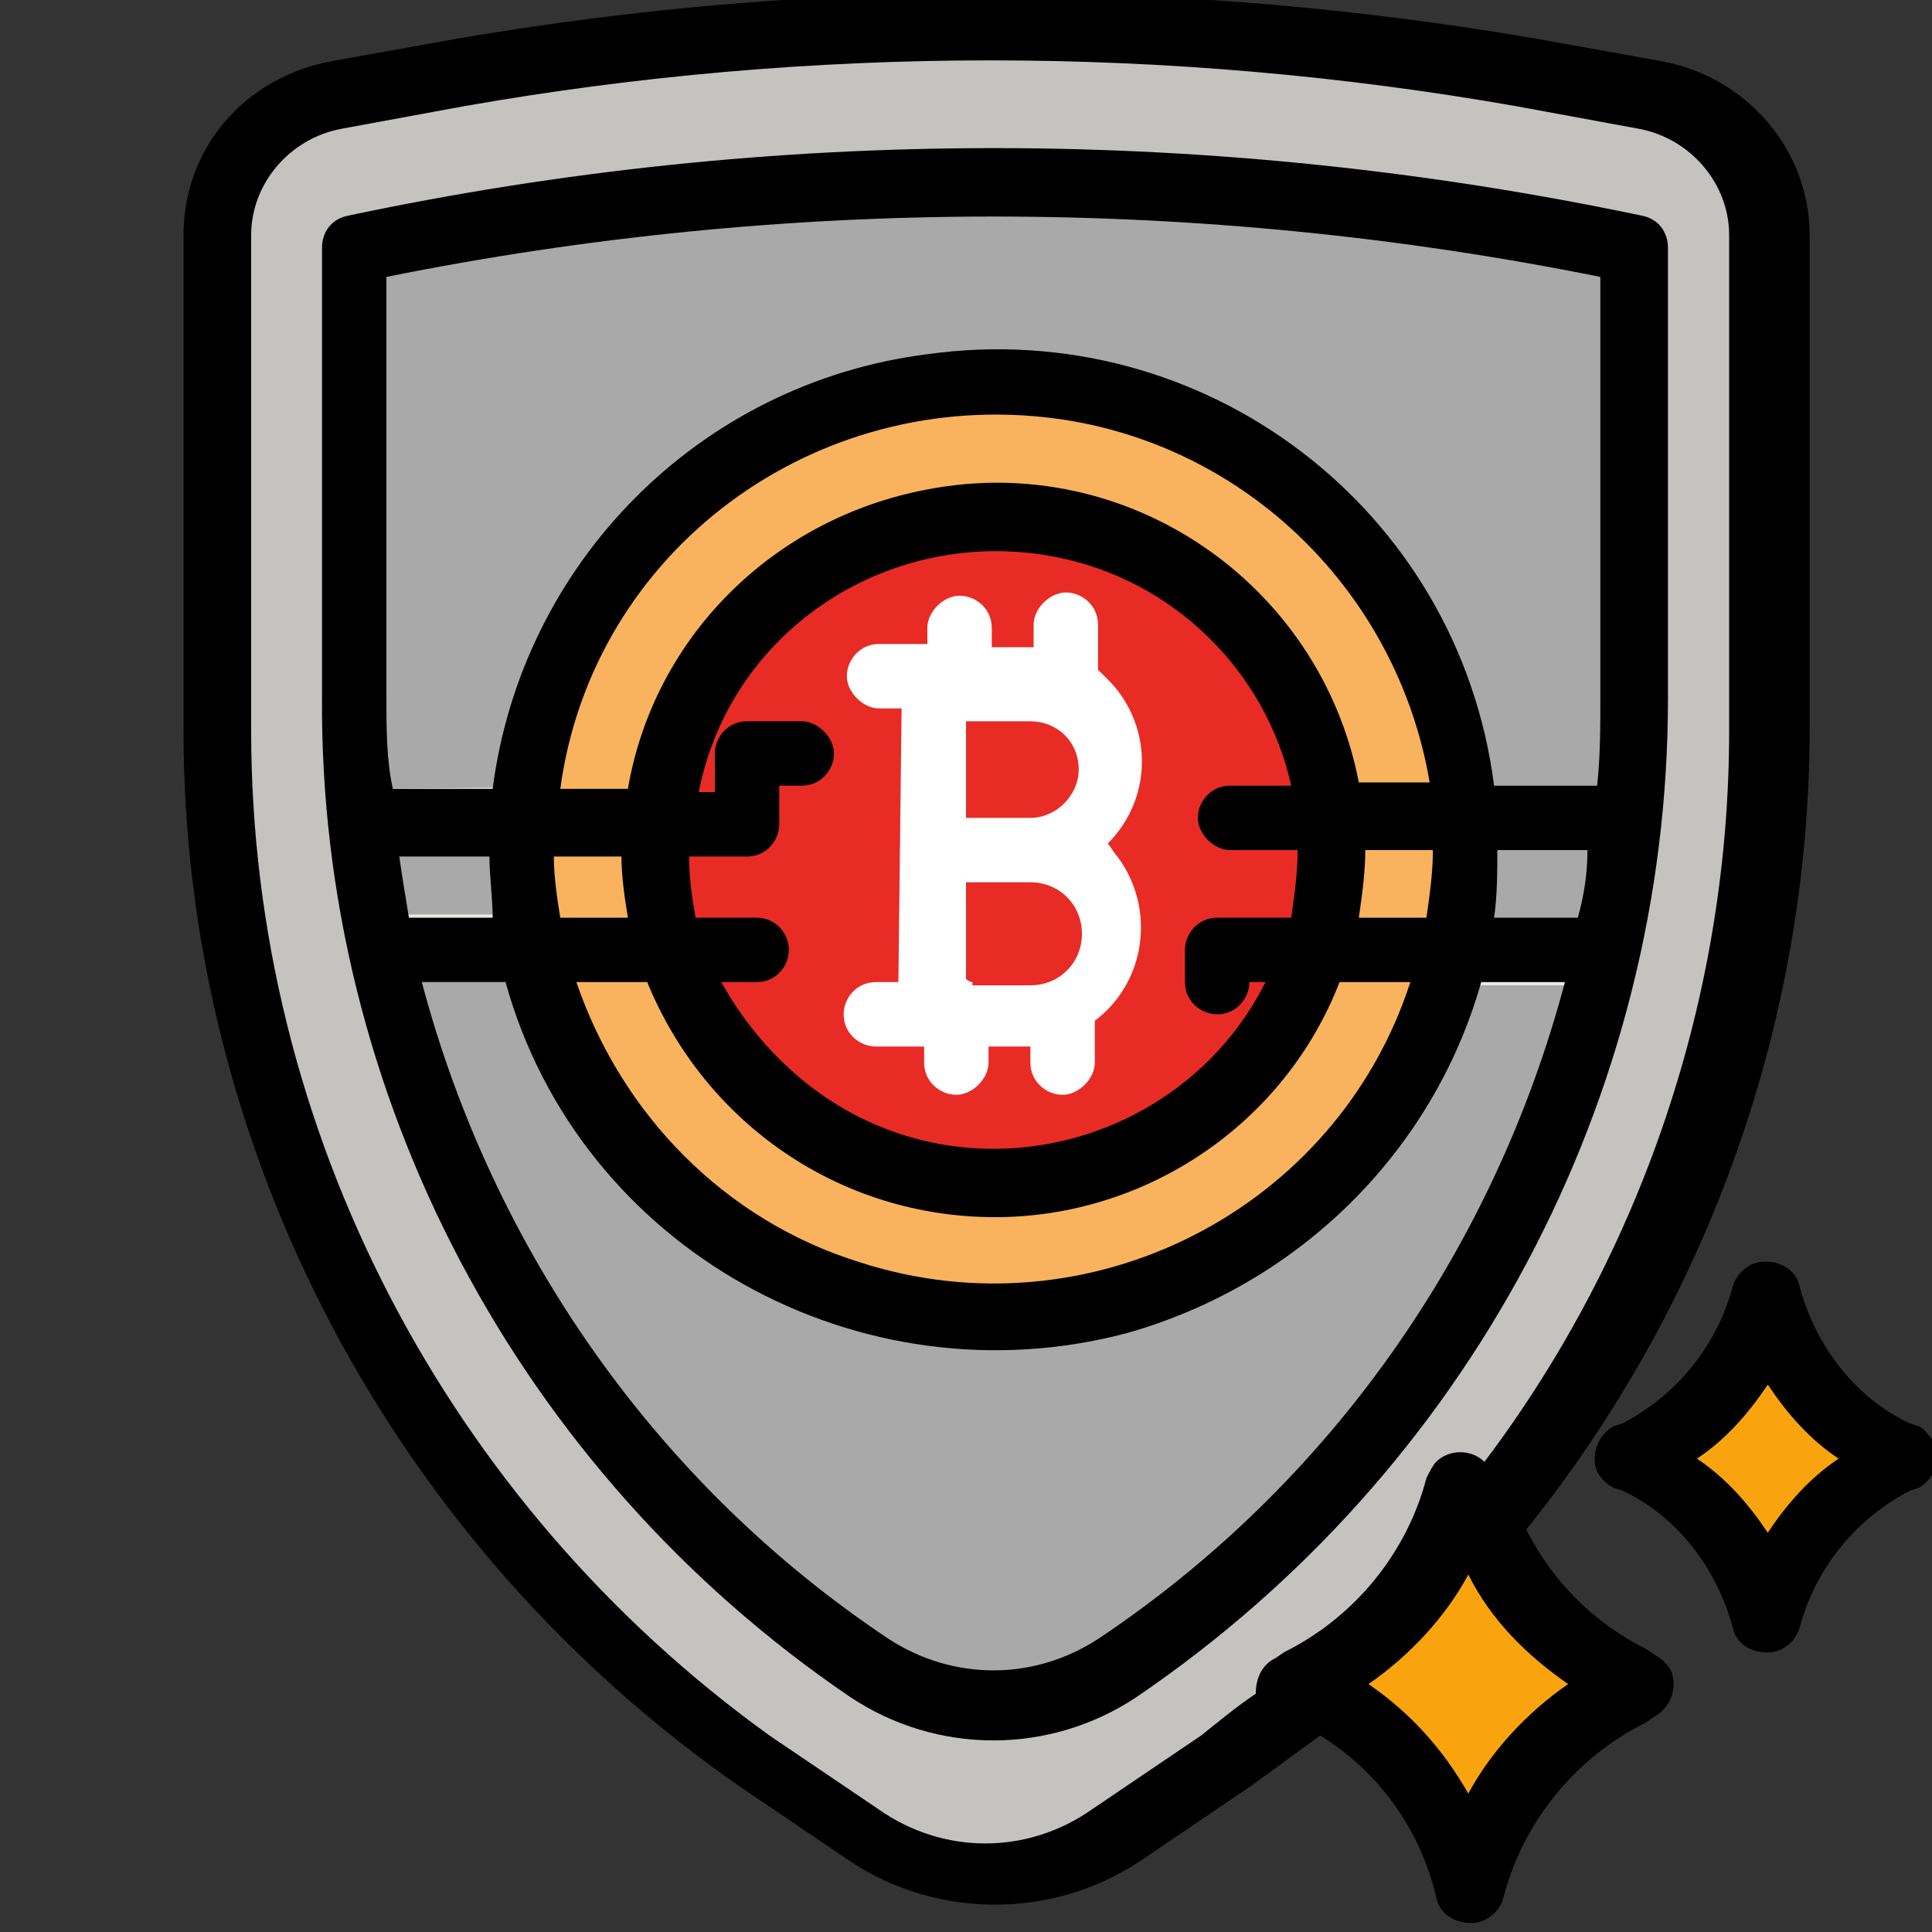
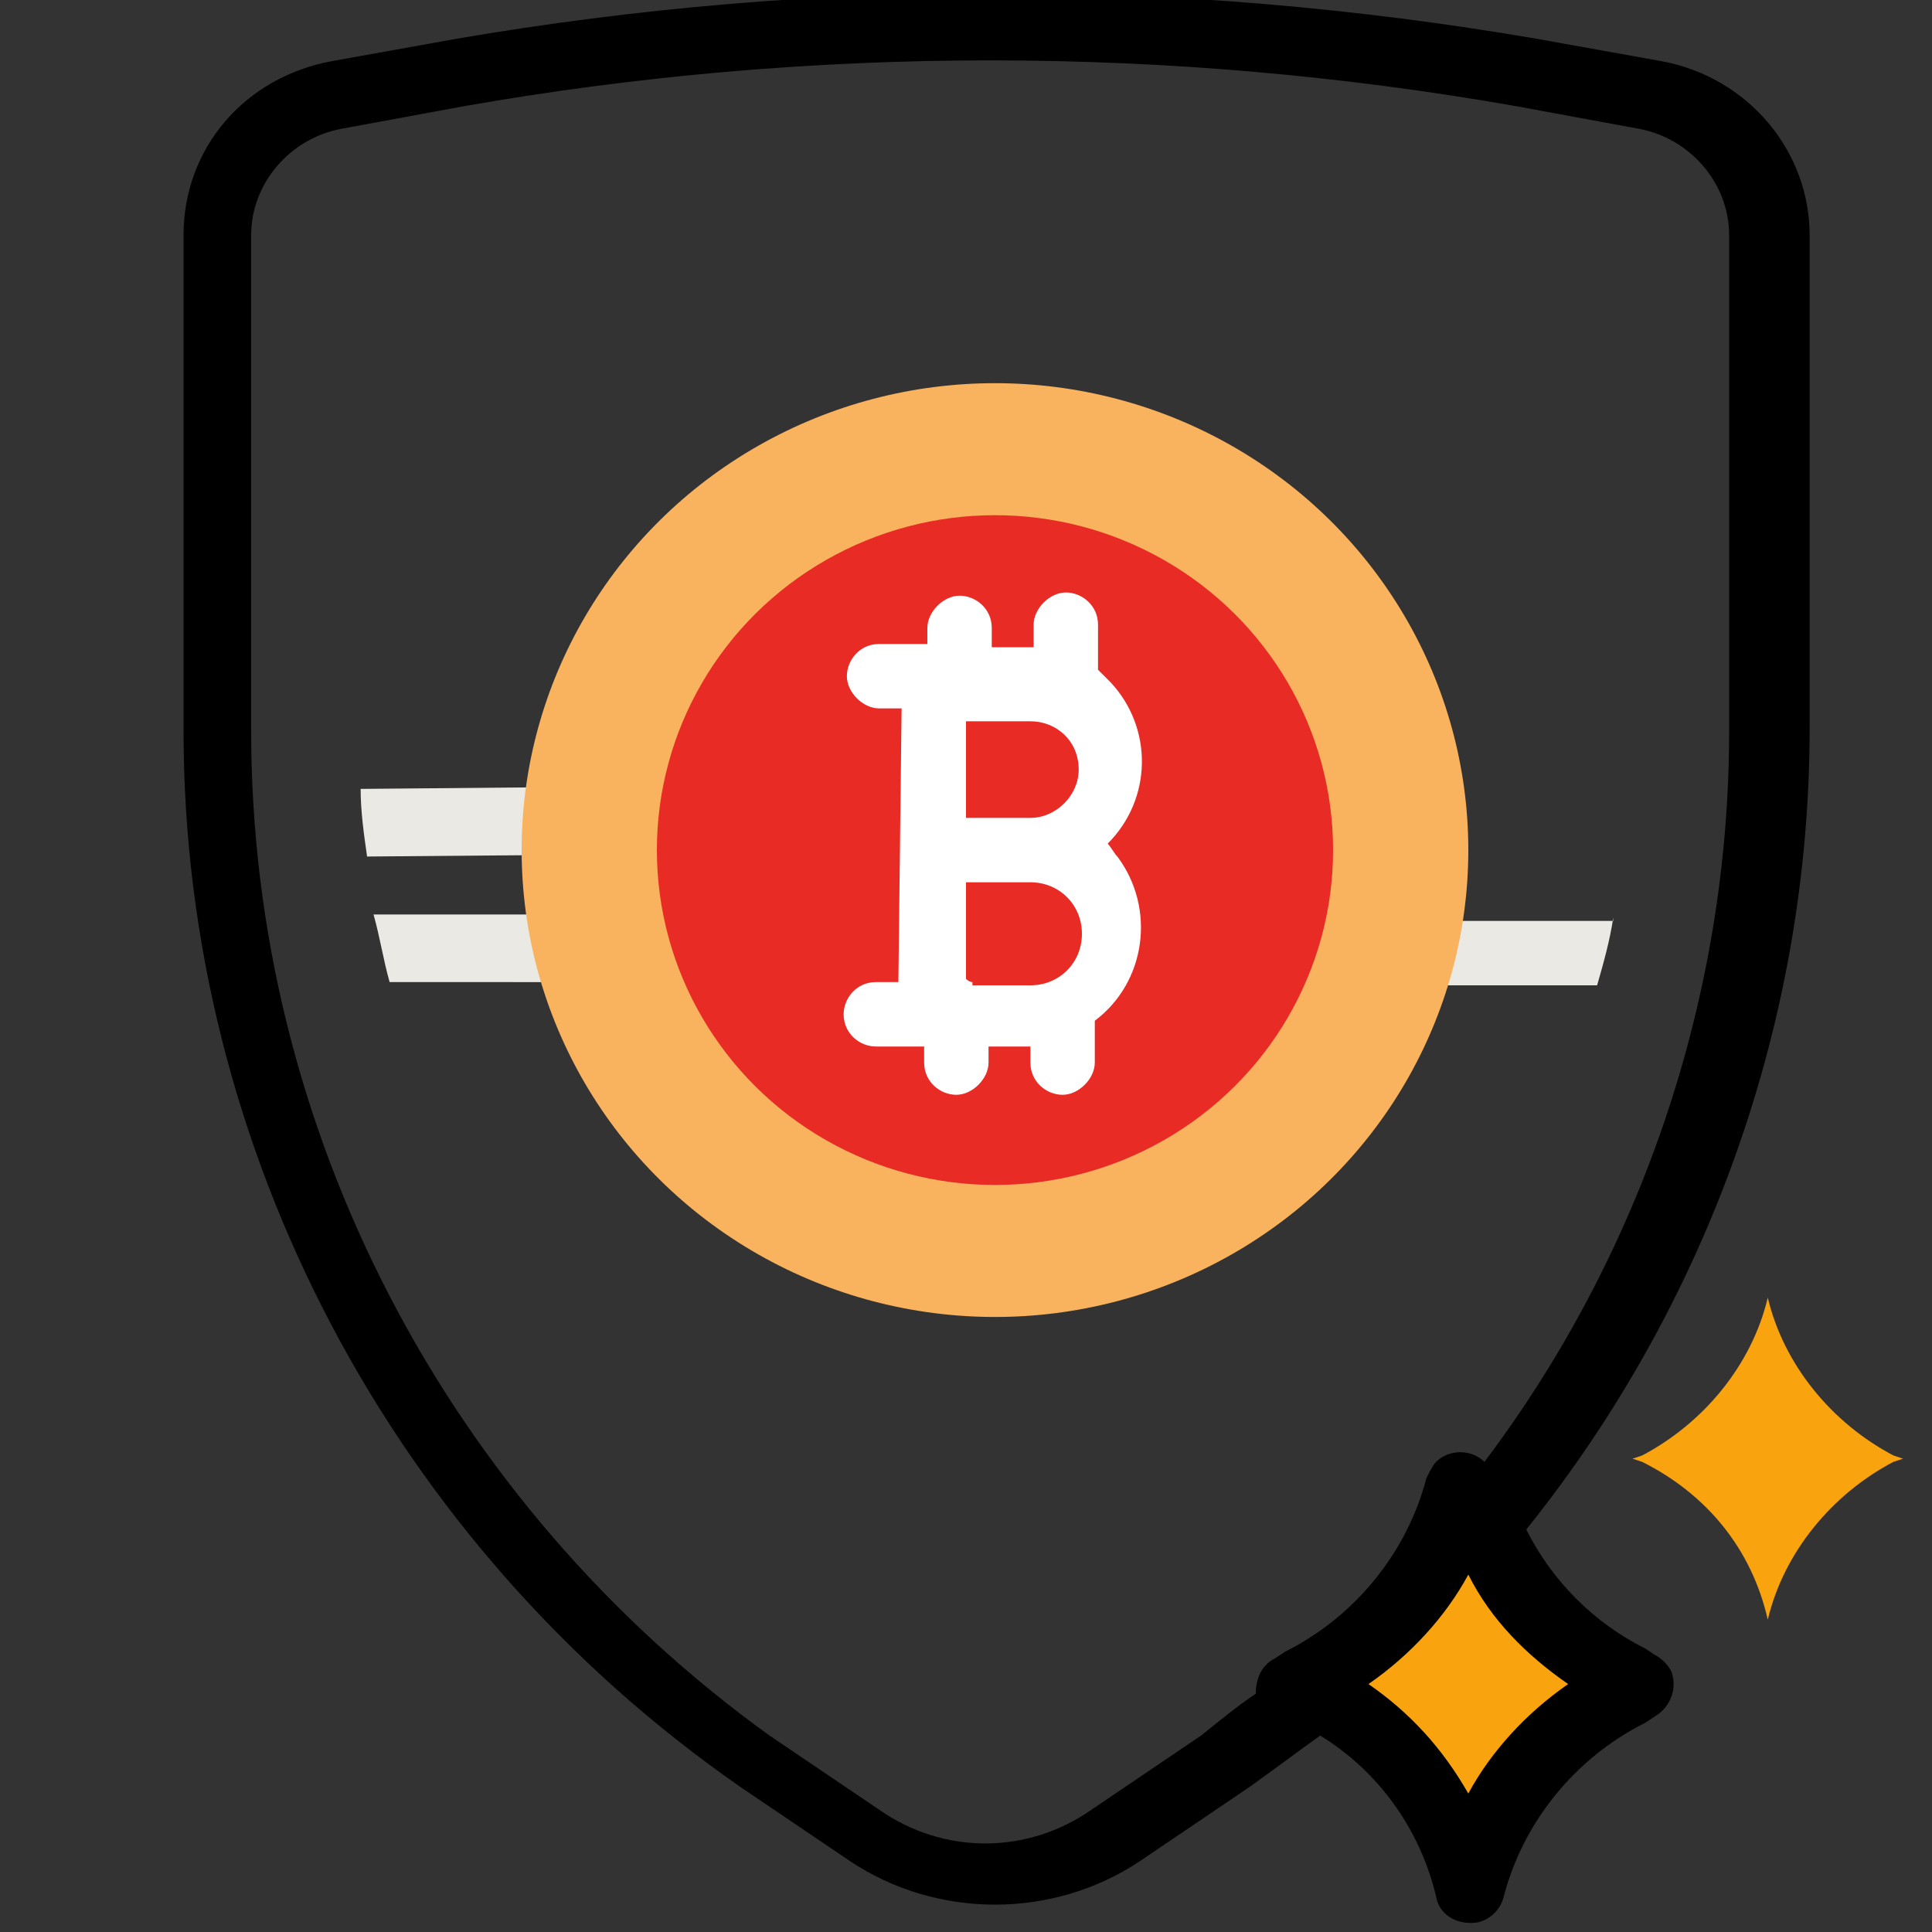
<svg xmlns="http://www.w3.org/2000/svg" version="1.1" id="filled_outline" x="0px" y="0px" width="60px" height="60px" viewBox="0 0 60 60" style="enable-background:new 0 0 60 60;" xml:space="preserve">
  <rect x="0" y="0" width="60" height="60" fill="#333333" stroke="none" />
  <style type="text/css">
	.st0{fill:#C4C3C0;}
	.st1{fill:#AAA9A9;}
	.st2{fill:#EAE9E4;}
	.st3{fill:#F9B25D;}
	.st4{fill:#E92B26;}
	.st5{fill:#F9A40E;}
	.st6{fill:#FFFFFF;}
</style>
-   <path class="st0" d="M38.1,54.6l-3.4,2.3c-2.3,1.6-5.4,1.6-7.8,0l-3.4-2.3C13.1,47.3,6.8,35.4,6.8,22.7V7.3c0-2.1,1.6-4,3.7-4.3  l3.9-0.7c11-1.9,22.2-1.9,33.1,0L51.4,3c2,0.3,3.6,2.1,3.6,4.3v15.4C55,35.4,48.7,47.3,38.1,54.6z" />
-   <path class="st1" d="M11,7.7L11,7.7v13.9c0,12.1,6,23.4,16,30.2l0,0c2.3,1.6,5.4,1.6,7.7,0l0,0c10-6.8,16.1-18.1,16.1-30.2V7.7l0,0  C37.6,5,24.1,5,11,7.7z" />
  <path class="st2" d="M24.6,29.5c0,0.6-0.5,1-1,1H12.1c-0.2-0.7-0.3-1.4-0.5-2.1h11.9C24.1,28.5,24.6,28.9,24.6,29.5z" />
  <path class="st2" d="M26,23.3c0,0.6-0.5,1-1,1h-0.7v1.2c0,0.6-0.5,1-1,1l-11.9,0.1c-0.1-0.7-0.2-1.4-0.2-2.1l11.1-0.1v-1.2  c0-0.6,0.5-1,1-1H25C25.5,22.2,26,22.7,26,23.3z" />
  <path class="st2" d="M50.1,28.5c-0.1,0.7-0.3,1.4-0.5,2.1H38.8c0,0.6-0.5,1-1,1c-0.6,0-1-0.5-1-1v-1c0-0.6,0.5-1,1-1h12.3V28.5z" />
-   <path class="st2" d="M50.7,24.3c-0.1,0.7-0.1,1.4-0.2,2.1H38.2c-0.6,0-1-0.5-1-1s0.5-1,1-1h12.5V24.3z" />
  <ellipse class="st3" cx="30.9" cy="26.4" rx="14.7" ry="14.5" />
  <ellipse class="st4" cx="30.9" cy="26.4" rx="10.5" ry="10.4" />
  <path class="st5" d="M45.5,46.1L45.5,46.1c-0.7,2.6-2.5,4.8-4.9,6.1l-0.3,0.2l0.3,0.2c2.5,1.2,4.2,3.4,4.9,6.1l0,0  c0.7-2.6,2.5-4.8,4.9-6.1l0.3-0.2l-0.3-0.2C48,51,46.2,48.7,45.5,46.1z" />
  <path class="st5" d="M54.9,40.3L54.9,40.3c-0.5,2.1-2,3.9-3.9,4.9l-0.3,0.1l0.3,0.1c2,1,3.4,2.7,3.9,4.9l0,0c0.5-2.1,2-3.9,3.9-4.9  l0.3-0.1l-0.3-0.1C56.9,44.2,55.4,42.4,54.9,40.3z" />
  <path d="M23,55.5l3.4,2.3c2.7,1.8,6.3,1.8,9,0l3.4-2.3c0.7-0.5,1.5-1.1,2.2-1.6c1.8,1.1,3.1,2.9,3.6,5c0.1,0.6,0.7,0.9,1.3,0.8  c0.4-0.1,0.7-0.4,0.8-0.8c0.6-2.3,2.2-4.3,4.4-5.4l0.3-0.2c0.5-0.3,0.7-0.9,0.5-1.4c-0.1-0.2-0.3-0.4-0.5-0.5l-0.3-0.2  c-1.6-0.8-2.9-2.1-3.7-3.7c5.7-7.1,8.8-15.9,8.8-24.9V7.3c0-2.6-1.9-4.9-4.6-5.4l-3.9-0.7c-11.1-1.9-22.4-1.9-33.5,0l-3.9,0.7  C7.6,2.4,5.7,4.6,5.7,7.3v15.4C5.7,35.7,12.2,48,23,55.5z M48.7,52.3c-1.3,0.9-2.4,2.1-3.1,3.4c-0.8-1.4-1.8-2.5-3.1-3.4  c1.3-0.9,2.4-2.1,3.1-3.4C46.3,50.3,47.4,51.4,48.7,52.3z M7.8,7.3c0-1.6,1.2-3,2.8-3.3l3.8-0.7c10.8-1.9,21.9-1.9,32.7,0L50.9,4  c1.6,0.3,2.8,1.7,2.8,3.3v15.4c0,8.2-2.7,16.2-7.6,22.7c-0.4-0.4-1.1-0.4-1.5,0c-0.1,0.1-0.2,0.3-0.3,0.5c-0.6,2.3-2.2,4.3-4.4,5.4  l-0.3,0.2c-0.4,0.2-0.6,0.6-0.6,1.1c-0.6,0.4-1.2,0.9-1.7,1.3l-3.4,2.3c-2,1.4-4.6,1.4-6.6,0l-3.4-2.3c-10-7.2-16.1-18.8-16.1-31.2  C7.8,22.7,7.8,7.3,7.8,7.3z" />
-   <path d="M26.4,52.7c2.7,1.8,6.2,1.8,8.9,0c10.3-7,16.5-18.6,16.5-31v-14c0-0.5-0.3-0.9-0.8-1c-13.3-2.8-27-2.8-40.2,0  c-0.5,0.1-0.8,0.5-0.8,1v13.9C9.9,34,16.1,45.7,26.4,52.7z M34.1,50.9c-2,1.3-4.5,1.3-6.5,0c-7.2-4.8-12.3-12.1-14.5-20.4h2.6  c2.3,8.3,11,13.1,19.3,10.9c5.3-1.5,9.5-5.6,11-10.9h2.6C46.4,38.8,41.3,46.1,34.1,50.9L34.1,50.9z M15.2,26.6  c0,0.6,0.1,1.3,0.1,1.9h-2.6c-0.1-0.6-0.2-1.2-0.3-1.9H15.2z M49,28.5h-2.6c0.1-0.7,0.1-1.4,0.1-2.1h2.8  C49.3,27.1,49.2,27.8,49,28.5z M44.3,28.5h-2.1c0.1-0.7,0.2-1.4,0.2-2.1h2.1C44.5,27.1,44.4,27.8,44.3,28.5L44.3,28.5z M23.5,28.5  h-1.9c-0.1-0.6-0.2-1.2-0.2-1.9h1.8c0.6,0,1-0.5,1-1v-1.2h0.7c0.6,0,1-0.5,1-1s-0.5-1-1-1h-1.7c-0.6,0-1,0.5-1,1v1.2h-0.5  c1-5.1,6-8.3,11.1-7.3c3.6,0.7,6.5,3.5,7.3,7.1h-1.9c-0.6,0-1,0.5-1,1s0.5,1,1,1h2.1c0,0.7-0.1,1.4-0.2,2.1h-2.3c-0.6,0-1,0.5-1,1v1  c0,0.6,0.5,1,1,1c0.6,0,1-0.5,1-1h0.5c-2.3,4.6-8,6.5-12.6,4.2c-1.8-0.9-3.3-2.4-4.3-4.2h1.1c0.6,0,1-0.5,1-1S24.1,28.5,23.5,28.5z   M30.9,37.8c4.7,0,9-2.9,10.7-7.3h2.2c-2.3,7.1-10,11-17.1,8.7c-4.2-1.3-7.4-4.6-8.8-8.7h2.2C21.9,34.9,26.1,37.8,30.9,37.8z   M42.2,24.3C41,18.1,35,14,28.8,15.2c-4.8,0.9-8.5,4.6-9.3,9.3h-2.1c1-7.4,7.9-12.5,15.4-11.5c5.9,0.8,10.6,5.4,11.6,11.3H42.2z   M19.3,26.6c0,0.6,0.1,1.3,0.2,1.9h-2.1c-0.1-0.6-0.2-1.3-0.2-1.9H19.3z M12,8.6c12.4-2.5,25.3-2.5,37.7,0v13.1c0,0.9,0,1.8-0.1,2.7  h-3.2c-1.1-8.6-9-14.6-17.6-13.4c-7.1,0.9-12.6,6.5-13.5,13.5h-3.1C12,23.6,12,22.6,12,21.6V8.6z" />
  <path class="st6" d="M27.9,30.5h-0.7c-0.6,0-1,0.5-1,1c0,0.6,0.5,1,1,1h1.5V33c0,0.6,0.5,1,1,1s1-0.5,1-1v-0.5h1.2H32V33  c0,0.6,0.5,1,1,1s1-0.5,1-1v-1.3c1.6-1.2,1.9-3.5,0.7-5.1c-0.1-0.1-0.2-0.3-0.3-0.4c1.4-1.4,1.4-3.6,0.1-5c-0.1-0.1-0.3-0.3-0.4-0.4  v-1.4c0-0.6-0.5-1-1-1s-1,0.5-1,1v0.7c0,0,0,0-0.1,0h-1.2v-0.6c0-0.6-0.5-1-1-1s-1,0.5-1,1V20h-1.5c-0.6,0-1,0.5-1,1s0.5,1,1,1H28  L27.9,30.5L27.9,30.5z M30.2,30.5c-0.1,0-0.2-0.1-0.2-0.1v-3h2c0.9,0,1.6,0.7,1.6,1.6s-0.7,1.6-1.6,1.6h-1.8  C30.2,30.6,30.2,30.5,30.2,30.5z M33.5,23.9c0,0.8-0.7,1.5-1.5,1.5h-2v-3h2C32.8,22.4,33.5,23,33.5,23.9z" />
-   <path d="M59.6,44.3l-0.3-0.1c-1.7-0.8-2.9-2.4-3.4-4.2c-0.1-0.6-0.7-0.9-1.3-0.8c-0.4,0.1-0.7,0.4-0.8,0.8c-0.5,1.8-1.7,3.3-3.4,4.2  l-0.3,0.1c-0.5,0.3-0.7,0.9-0.5,1.4c0.1,0.2,0.3,0.4,0.5,0.5l0.3,0.1c1.7,0.8,2.9,2.4,3.4,4.2c0.1,0.6,0.7,0.9,1.3,0.8  c0.4-0.1,0.7-0.4,0.8-0.8c0.5-1.8,1.7-3.3,3.4-4.2l0.3-0.1c0.5-0.3,0.7-0.9,0.5-1.4C59.9,44.6,59.8,44.4,59.6,44.3z M54.9,47.6  c-0.6-0.9-1.3-1.7-2.2-2.3c0.9-0.6,1.6-1.4,2.2-2.3c0.6,0.9,1.3,1.7,2.2,2.3C56.2,45.9,55.5,46.7,54.9,47.6z" />
</svg>